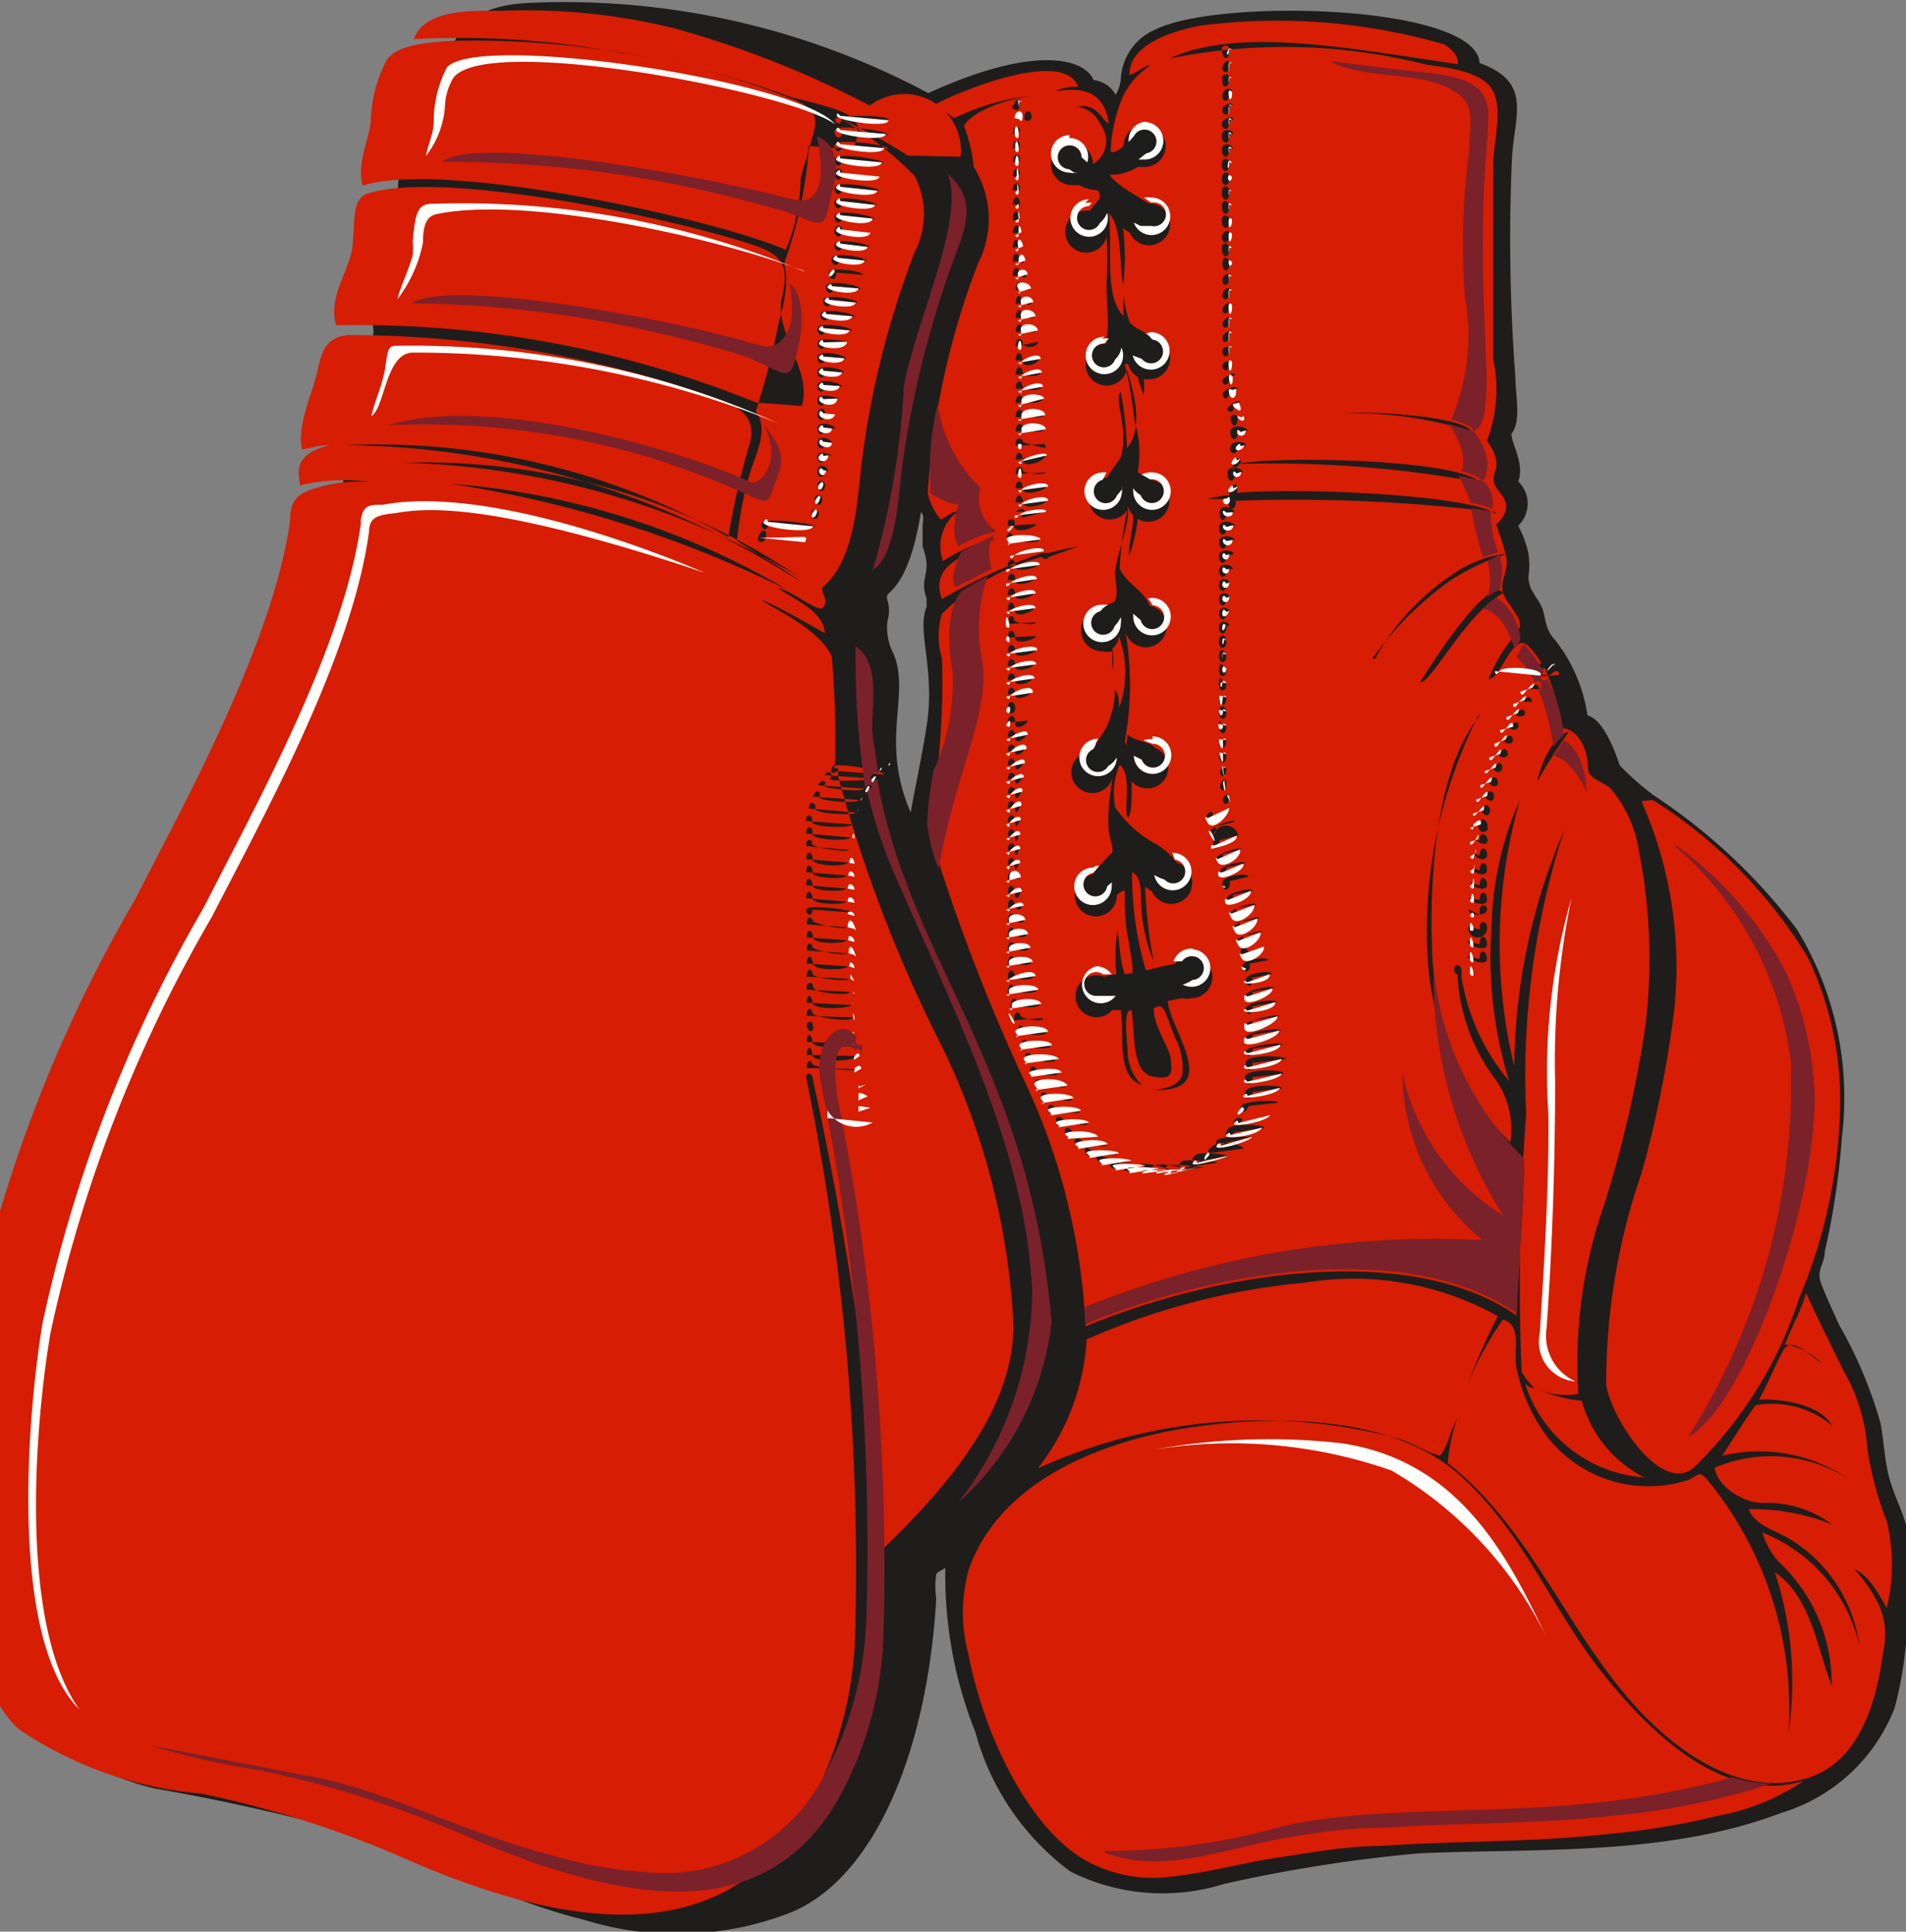
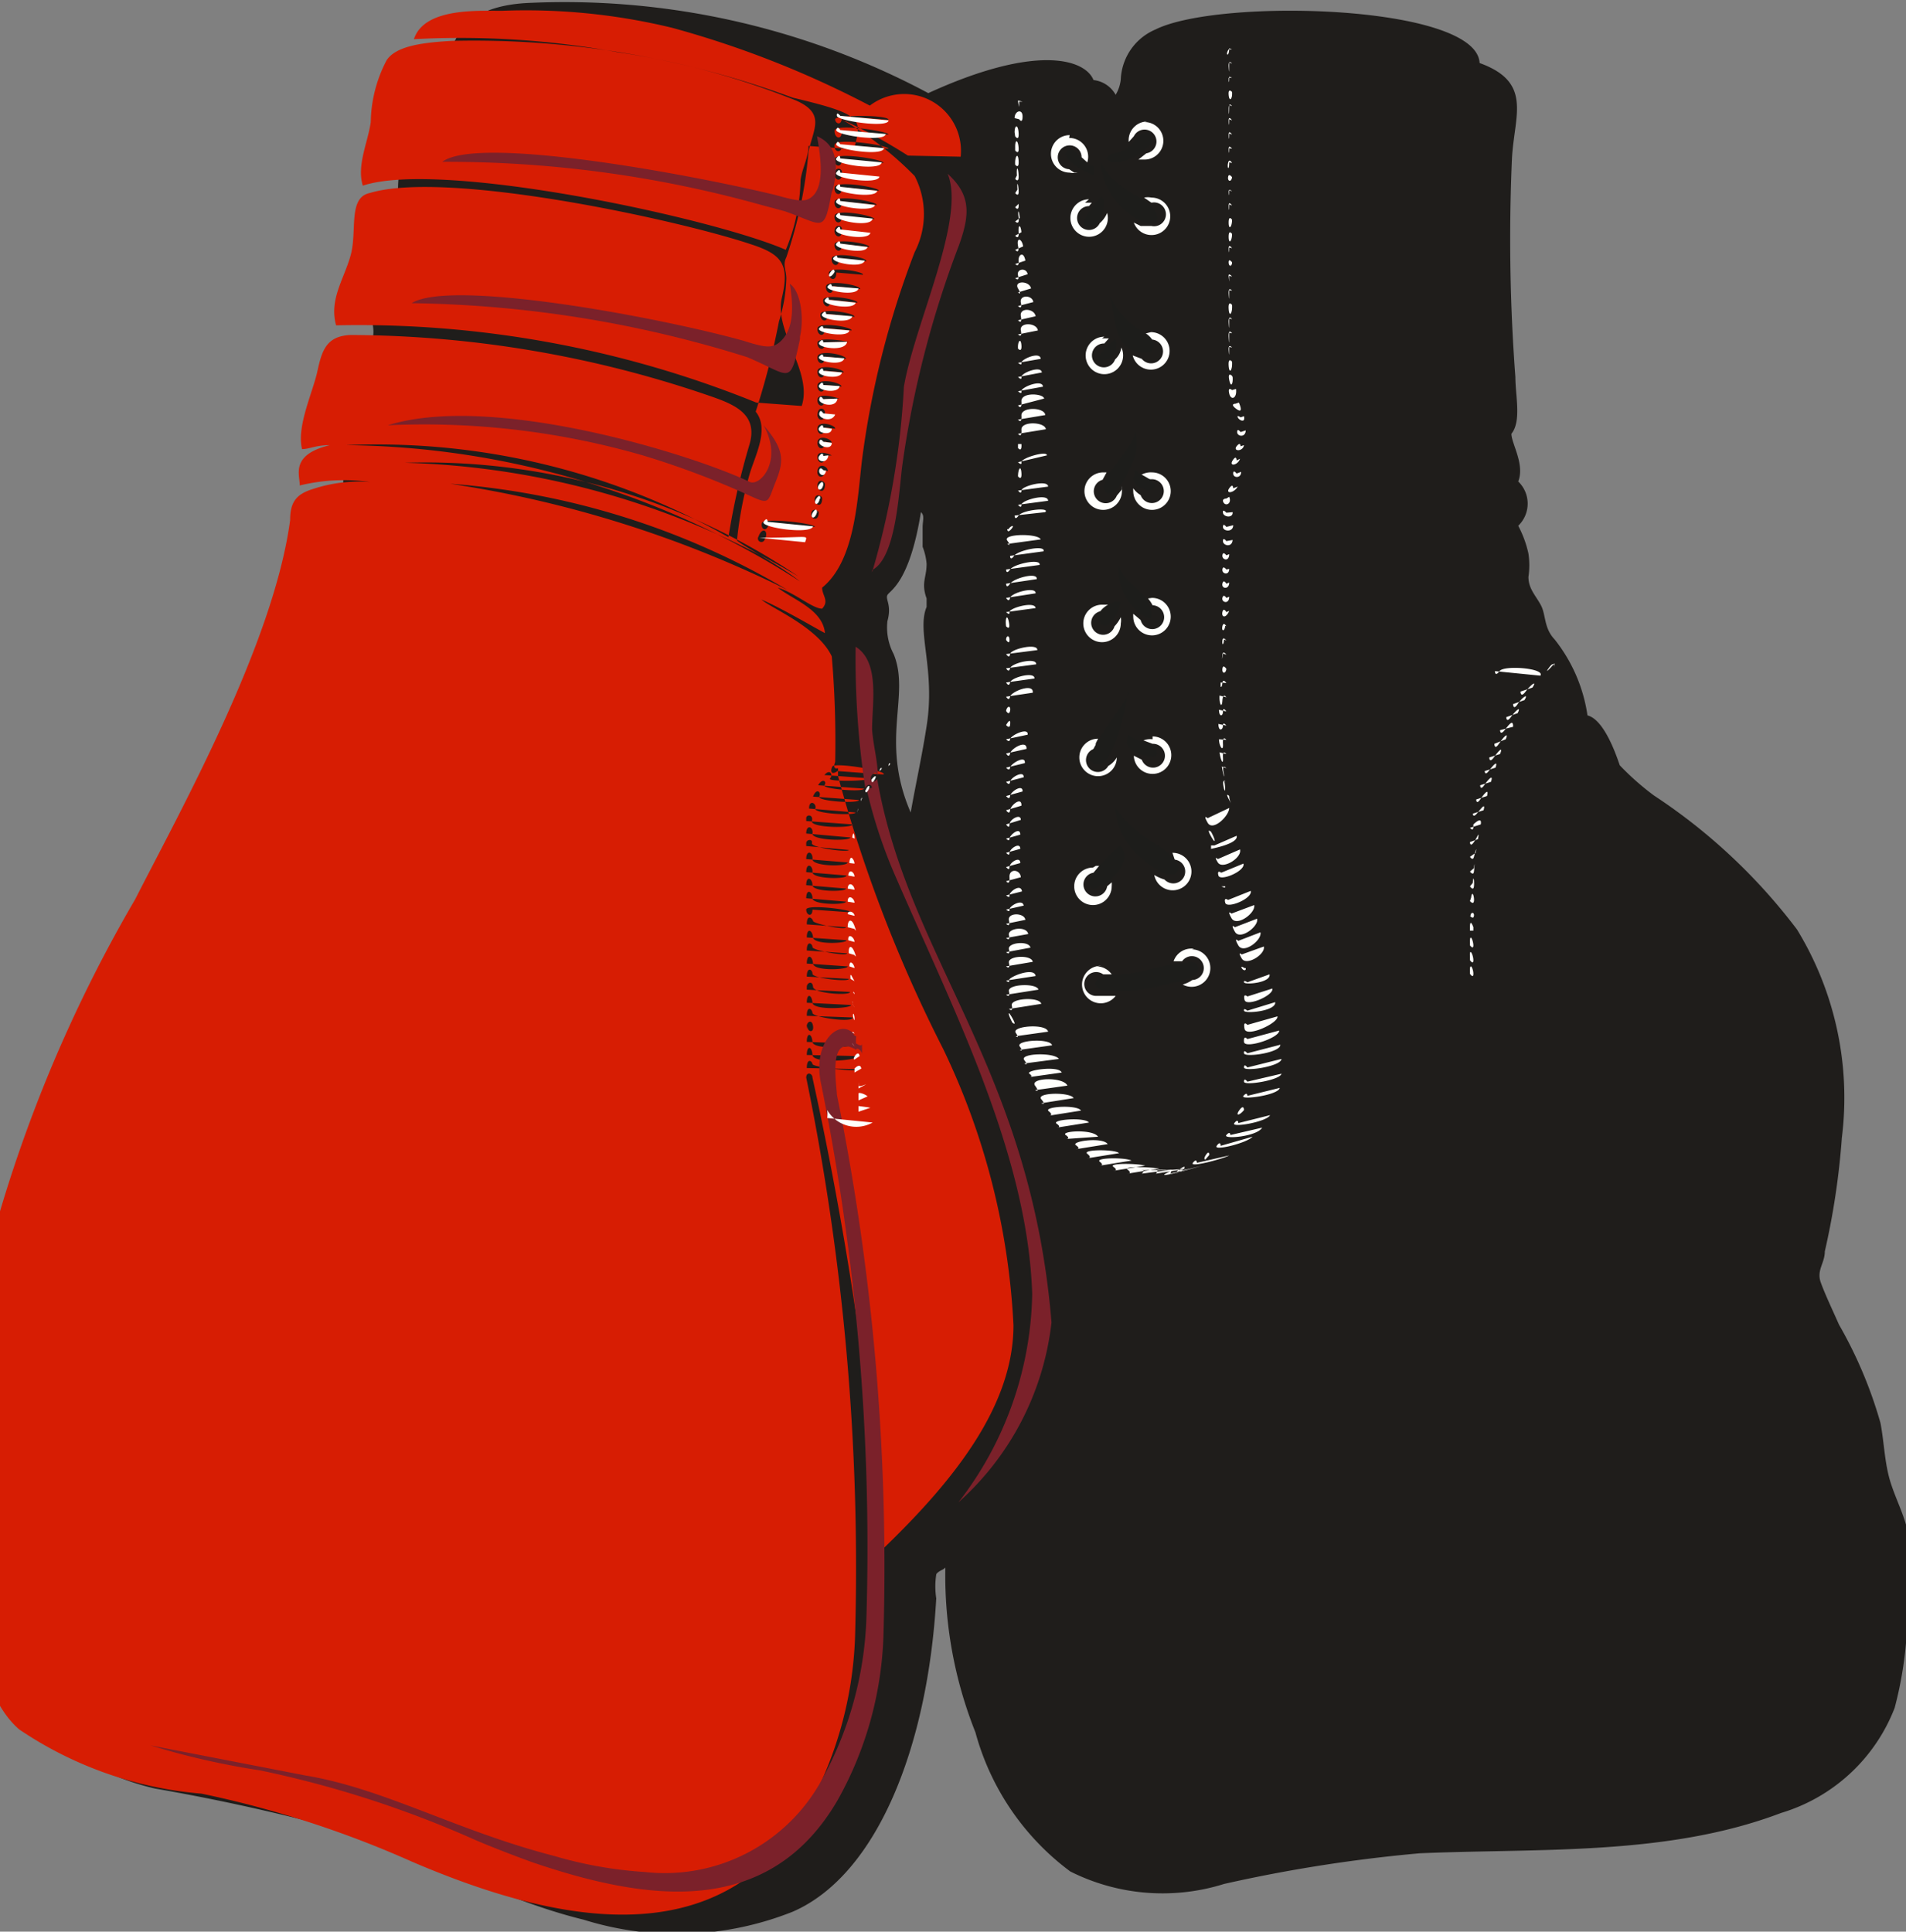
<svg xmlns="http://www.w3.org/2000/svg" id="Ebene_1" data-name="Ebene 1" viewBox="0 0 33.57 34.02">
  <rect x="0" y="0" width="33.57" height="34.02" fill="#808080" stroke="none" />
  <defs>
    <style>.cls-1{fill:#1f1d1b;}.cls-1,.cls-2,.cls-3,.cls-4,.cls-5{fill-rule:evenodd;}.cls-2{fill:#d71d03;}.cls-3{fill:#7b212a;}.cls-4{fill:#fffffc;}.cls-5{fill:#1d1d1b;}</style>
  </defs>
  <title>p4u_pic_9</title>
  <path class="cls-1" d="M959.57,532c-.2,1.25-.55,1.38-.59,1.46s.08.17,0,.46a1,1,0,0,0,.11.58c.3.73-.25,1.52.3,2.79.09-.51.2-1,.28-1.52.16-1-.18-1.67,0-2.1,0-.06,0-.08,0-.15-.1-.28,0-.36,0-.61a1.06,1.06,0,0,0-.07-.3c0-.13,0-.22,0-.34S959.64,532.06,959.57,532Zm.39,18.62s-.11.05-.12.09a1.39,1.39,0,0,0,0,.42c-.15,2.63-1.05,4.88-2.53,5.52a5.51,5.51,0,0,1-3.68.14c-1.31-.32-2.6-1-3.86-1.47a36.44,36.44,0,0,0-3.69-.84c-2-.47-2.46-1.82-2.62-3.73a18,18,0,0,1,.58-6.36c1.1-3.66,3.37-6.75,4.7-10.32a6.12,6.12,0,0,0,.5-1.75c0-.24.18-.47.16-.7a1.88,1.88,0,0,1,.06-.61,1.94,1.94,0,0,1,.14-.88,7.84,7.84,0,0,0,.24-.93c.05-.25.12-.27.07-.53a2.86,2.86,0,0,1,.26-1.06,2.68,2.68,0,0,0,.07-.76c0-.22.15-.34.12-.55a2.78,2.78,0,0,1,.17-.91c0-.3.05-.61.1-.92.08-.56.69-.73.73-.77s.17-.63,1.34-.67a13.6,13.6,0,0,1,7,1.59c1.9-.87,2.76-.6,2.91-.23a.51.51,0,0,1,.39.26.67.67,0,0,0,.09-.27,1,1,0,0,1,.61-.88c1.12-.56,5.66-.44,5.71.59.94.34.61.92.57,1.68a32.4,32.4,0,0,0,.06,3.85c0,.33.11.78-.07,1,0,.17.24.54.12.84a.54.54,0,0,1,0,.78,1.9,1.9,0,0,1,.18.49,1.39,1.39,0,0,1,0,.41c0,.21.13.33.22.5s.05.4.24.6a2.8,2.8,0,0,1,.58,1.34c.33.08.56.87.57.88a4.65,4.65,0,0,0,.6.53,10.13,10.13,0,0,1,2.52,2.36,5.68,5.68,0,0,1,.79,3.67,13.18,13.18,0,0,1-.3,2c0,.21-.15.33-.07.55s.21.49.32.74a7.69,7.69,0,0,1,.73,1.73c.06.31.07.64.15.95s.25.62.32.92a4.43,4.43,0,0,1,0,1.7,6.72,6.72,0,0,1-.22,1.45,3.1,3.1,0,0,1-2,1.85c-2,.76-4.24.62-6.36.71a26.25,26.25,0,0,0-3.45.54,3.62,3.62,0,0,1-2.71-.22,4.53,4.53,0,0,1-1.67-2.45A7.46,7.46,0,0,1,960,550.59Z" transform="translate(-943.35 -522.98)" />
-   <path class="cls-2" d="M969.73,546.16a11.57,11.57,0,0,0-.52,1.17,6,6,0,0,1,.61-1.11c.35.1.18.56.24.85a3,3,0,0,0,.53,1.2,2.26,2.26,0,0,0,2.51.77c.15-.07.17-.17.32,0a6.35,6.35,0,0,1,1.43,4.46,6.19,6.19,0,0,0-.24-2.83c.63.43.74,1.31,1,2a2.92,2.92,0,0,0-.94-2.19,1.39,1.39,0,0,1-.28-.51,2.81,2.81,0,0,1,1.71,2,2.59,2.59,0,0,0-1.29-1.92c-.22-.12-.57-.23-.66-.49a3.75,3.75,0,0,1,1.47.27,1.92,1.92,0,0,0-1.24-.38c-.3,0-.78-.27-.83-.62a2.53,2.53,0,0,1,2.36.2,2.78,2.78,0,0,0-2.23-.41c.18-.27.4-.63.59-.89a1.64,1.64,0,0,1,1.35.36c-.23-.41-1-.48-1.29-.46.15-.26.28-.6.43-.87s.52.14.67.23a1.09,1.09,0,0,0-.64-.33c.12-.33.3-.63.37-.91.2.45.48,1,.66,1.37a3.17,3.17,0,0,1,.42,1.38,6,6,0,0,0,.34,1.27,3.2,3.2,0,0,1,0,1.53c-.09-.16-.31-.59-.57-.68a2.43,2.43,0,0,1,.41.58,1.26,1.26,0,0,1,.1.85c-.11.88-.41,1.95-1.32,2.24-1.26.4-2.48-.57-3.23-1.47-1.1-1.31-1.74-3-3.12-4.07a3,3,0,0,1,.17-.8c-.15.27-.16.5-.31.67-.26-.07-.49-.24-.76-.31a9.46,9.46,0,0,0-6.32.53,4.06,4.06,0,0,0,.86-2.27,12.2,12.2,0,0,1,3.85-1A5.22,5.22,0,0,1,969.73,546.16Zm5.38,8.19a4,4,0,0,1-1.5.61,13,13,0,0,1-1.93.32c-1.34.15-2.7.12-4,.21-.62,0-1.24.12-1.85.21s-1.23.27-1.85.33a2.43,2.43,0,0,1-1.52-.29c-1-.58-1.78-2.21-2.05-3.61a2.85,2.85,0,0,1,0-1.5c.53-1.53,2.26-2.23,3.72-2.48,1.68-.28,3.76-.24,4.93.81s1.63,2.41,2.59,3.58C972.44,553.51,973.71,554.76,975.1,554.35Zm-4.67-17.63a9.57,9.57,0,0,1,.54-.85C970.73,535.91,970.49,536.42,970.43,536.72ZM968.36,535c.21,0,.78-1.18,1.47-1.58C969.55,533.1,968.5,534.77,968.36,535Zm-.84-.42a5.88,5.88,0,0,1,1.38-1.38,4.13,4.13,0,0,1,1-.47,2,2,0,0,0-.94.35,4.21,4.21,0,0,0-1.39,1.5Zm2.17-2.55c-.42-.32-3.29-.47-4.55-.37l0-.06c0-.05,0-.17-.13,0a.09.09,0,0,0,0,.1,2,2,0,0,0-.39.07H965a.12.12,0,0,0,0,.12c0,.09.14.06.11-.09l0,0A28.84,28.84,0,0,1,969.69,532Zm-4.49-.88a20.22,20.22,0,0,1,4.23.33c-.41-.41-3.46-.47-4.22-.34v0c0-.05-.07-.17-.13,0S965.14,531.22,965.2,531.12Zm4.07-.54c0-.27-1.65-.4-2.23-.35A6.89,6.89,0,0,1,969.27,530.58Zm-8.08-5.27c0-.18.12-.14.12-.07S961.19,525.37,961.19,525.31Zm0,.25c0-.18.12-.15.12-.06S961.2,525.62,961.2,525.57Zm0,.25c0-.18.12-.15.12-.07S961.21,525.88,961.21,525.82Zm0,.25c0-.19.12-.14.12-.07S961.23,526.13,961.22,526.07Zm0,.25c0-.18.12-.15.12-.06S961.24,526.38,961.24,526.32Zm0,.25c0-.18.11-.16.12-.06S961.26,526.63,961.26,526.57Zm0,.25c0-.18.11-.15.12-.08s-.11.14-.12.08Zm0,.25c0-.18.11-.16.12-.07S961.31,527.13,961.31,527.07Zm0,.25c0-.18.1-.15.12-.08S961.35,527.38,961.34,527.32Zm0,.25c0-.2.1-.15.12-.06S961.39,527.63,961.38,527.57Zm0,.25c0-.17.09-.18.12-.06S961.44,527.88,961.42,527.82Zm.05.25c0-.17.09-.16.11-.09S961.49,528.12,961.48,528.06Zm0,.24c0-.18.1-.16.11-.07S961.53,528.37,961.52,528.31Zm0,.25c0-.18.1-.15.11-.08S961.57,528.61,961.56,528.56Zm0,.25c0-.18.11-.15.12-.08S961.6,528.86,961.6,528.8Zm0,.25c0-.18.11-.16.12-.06S961.63,529.11,961.63,529Zm0,.25c0-.18.11-.17.12,0S961.66,529.37,961.65,529.3Zm0,.25c0-.18.11-.16.12-.05S961.68,529.61,961.67,529.55Zm0,.25c0-.18.11-.15.12-.05S961.7,529.86,961.69,529.8Zm0,.25c0-.18.12-.15.12-.07S961.71,530.1,961.71,530Zm0,.25c0-.19.12-.14.12-.07S961.73,530.35,961.73,530.3Zm0,.25c0-.18.12-.15.12-.07S961.74,530.6,961.74,530.55Zm0,.25v-.06a.06.06,0,0,1,.13,0C961.89,530.92,961.75,530.86,961.75,530.8Zm0,.25c0-.17.12-.16.12,0S961.76,531.11,961.76,531Zm0,.25c0-.18.12-.14.12-.07S961.77,531.35,961.77,531.3Zm0,.25c0-.17.12-.16.12,0S961.78,531.61,961.78,531.55Zm0,.25c0-.18.12-.15.13,0S961.78,531.86,961.78,531.8Zm0,.16c.13-.11.21,0,.11.08S961.7,532,961.74,532Zm-.14.25v-.06c0-.07.15-.1.12.06S961.59,532.28,961.6,532.21Zm0,.28c-.06-.16.06-.2.1-.08S961.67,532.54,961.65,532.49Zm0,.43c0-.17.16-.12.13,0S961.62,533,961.63,532.92Zm0,.25c0-.17.15-.13.13,0S961.57,533.23,961.58,533.17Zm0,.26c0-.18.14-.14.13,0S961.55,533.49,961.56,533.43Zm0,.26c0-.17.12-.17.12,0S961.56,533.75,961.56,533.69Zm0,.25c0-.18.1-.16.11-.08S961.6,534,961.59,533.94Zm0,.24c0-.18.13-.14.13,0S961.6,534.24,961.6,534.18Zm0,.25c0-.18.14-.14.13,0S961.58,534.49,961.59,534.43Zm0,.25c0-.18.14-.14.13,0S961.56,534.74,961.56,534.68Zm0,.25c0-.18.14-.14.13,0S961.53,535,961.54,534.92Zm0,.25c0-.18.14-.13.13,0S961.5,535.24,961.51,535.17Zm0,.25c0-.18.14-.13.13,0s-.14.09-.13,0Zm0,.25c0-.17.14-.15.13,0S961.44,535.75,961.45,535.67Zm0,.25c0-.17.14-.15.13,0S961.41,536,961.42,535.92Zm0,.25c0-.18.14-.13.13,0S961.39,536.23,961.39,536.17Zm0,.25c0-.18.14-.14.13,0S961.36,536.49,961.37,536.42Zm0,.25c0-.18.14-.14.13,0S961.34,536.74,961.35,536.67Zm0,.25c0-.17.14-.15.13,0S961.32,537,961.33,536.92Zm0,.25c0-.18.13-.15.13,0S961.31,537.23,961.31,537.17Zm0,.25c0-.18.13-.15.13,0S961.3,537.49,961.3,537.42Zm0,.25c0-.18.13-.16.13,0S961.29,537.75,961.29,537.68Zm0,.25c0-.18.13-.16.13,0S961.29,538,961.29,537.93Zm0,.25c0-.17.12-.16.12,0S961.29,538.24,961.29,538.18Zm0,.25c0-.18.12-.14.12-.07S961.3,538.49,961.3,538.43Zm0,.25c0-.18.11-.17.12,0S961.32,538.76,961.32,538.68Zm0,.25c0-.17.1-.18.12-.05S961.36,539,961.34,538.94Zm0,.25c0-.17.1-.17.12-.07S961.39,539.25,961.38,539.19Zm0,.25c0-.19.1-.17.12-.06S961.44,539.5,961.43,539.43Zm0,.25c0-.18.1-.16.12-.06S961.48,539.74,961.47,539.68Zm0,.25c0-.17.1-.17.12-.07S961.52,540,961.51,539.93Zm0,.25c0-.17.09-.18.12-.06S961.57,540.24,961.56,540.17Zm0,.25c0-.17.09-.17.11-.07S961.62,540.48,961.61,540.42Zm.05.25c0-.17.09-.18.11-.07S961.68,540.73,961.66,540.67Zm.06.24c0-.18.09-.16.11-.09S961.73,541,961.72,540.91Zm.06.24c0-.17.08-.19.11-.07S961.8,541.22,961.78,541.16Zm.07.24c0-.17.08-.18.11-.07S961.87,541.46,961.85,541.4Zm.08.24c-.06-.16.07-.19.1-.08S962,541.7,961.93,541.64Zm.09.24c-.06-.17.06-.19.1-.08S962,541.94,962,541.88Zm.1.23c-.09-.19.07-.16.09-.11S962.14,542.16,962.12,542.11Zm.11.23c-.08-.16,0-.19.09-.1S962.26,542.39,962.23,542.34Zm.13.22c-.09-.15,0-.19.08-.11S962.39,542.61,962.36,542.56Zm.14.21c-.1-.14,0-.2.08-.11S962.54,542.82,962.5,542.77Zm.16.2c-.11-.13,0-.21.07-.11S962.7,543,962.66,543Zm.18.18c-.12-.12,0-.2.06-.12S962.89,543.2,962.84,543.15Zm.2.16c-.14-.1-.05-.19,0-.13S963.09,543.36,963,543.32Zm.23.13c-.17-.08-.08-.18,0-.13S963.33,543.48,963.27,543.45Zm.24.09c-.16,0-.12-.17,0-.13s.06.15,0,.13Zm.25.05c-.17,0-.14-.15,0-.13S963.83,543.6,963.77,543.59Zm.26,0c-.17,0-.16-.13,0-.13S964.1,543.61,964,543.61Zm.26,0c-.18,0-.17-.11,0-.12S964.35,543.58,964.28,543.59Zm.25,0c-.19,0-.15-.09-.09-.11S964.59,543.53,964.54,543.54Zm.25-.08c-.16.06-.19-.06-.09-.1S964.84,543.44,964.78,543.46Zm.23-.11c-.15.08-.2,0-.1-.09S965.07,543.33,965,543.35Zm.22-.14,0,0c-.07,0-.17,0,0-.12S965.3,543.17,965.24,543.21Zm.2-.17c-.12.12-.2,0-.12-.06S965.48,543,965.44,543Zm.17-.19c-.11.14-.2.05-.11-.06S965.66,542.79,965.61,542.85Zm.14-.22c-.08.16-.19.07-.13,0s.16,0,.13,0Zm.11-.24c-.06.16-.17.1-.13,0S965.87,542.35,965.86,542.4Zm.07-.25c0,.17-.16.14-.13,0S965.93,542.08,965.92,542.15Zm0-.26c0,.17-.13.16-.13,0S966,541.82,965.95,541.89Zm0-.25c0,.17-.12.16-.12,0S965.95,541.57,966,541.63Zm0-.25c0,.18-.12.15-.12.05S965.93,541.32,965.94,541.38Zm0-.25c0,.17-.11.17-.12.06S965.9,541.07,965.91,541.13Zm0-.25c0,.18-.1.15-.12.08S965.87,540.82,965.88,540.88Zm0-.25c0,.18-.1.17-.12.05S965.83,540.56,965.84,540.63Zm0-.25c0,.17-.1.17-.12.07S965.78,540.32,965.79,540.38Zm0-.25c0,.18-.09.18-.12.05S965.73,540.06,965.75,540.13Zm-.05-.25v.06c0,.08-.1.13-.13,0S965.68,539.82,965.69,539.89Zm-.16-.16c0-.18.09-.16.11-.09S965.55,539.8,965.53,539.73Zm.05-.33c0,.17-.09.16-.11.09S965.57,539.34,965.58,539.4Zm-.06-.24c0,.18-.09.16-.11.09S965.51,539.1,965.53,539.15Zm-.06-.24c0,.18-.09.16-.11.09S965.45,538.85,965.47,538.91Zm-.06-.24c0,.18-.09.17-.11.07S965.39,538.6,965.41,538.67Zm-.06-.24,0,.06c0,.06-.09.16-.13,0S965.32,538.34,965.34,538.42Zm-.06-.24c0,.18-.09.17-.11.07S965.27,538.12,965.28,538.18Zm-.06-.24c0,.18-.09.16-.11.08S965.21,537.88,965.22,537.94Zm-.06-.24c0,.18-.09.16-.11.09v-.06A.06.06,0,0,1,965.16,537.69Zm-.06-.24c0,.18-.09.16-.11.09S965.09,537.39,965.1,537.45Zm-.06-.24c0,.18-.09.16-.11.09s.09-.15.11-.09ZM965,537c0,.18-.09.16-.11.09S965,536.91,965,537Zm-.05-.24c0,.18-.1.16-.11.08S964.93,536.67,964.94,536.72Zm0-.25c0,.18-.1.16-.11.08s.1-.14.11-.08Zm0-.24c0,.19-.11.15-.12.07S964.86,536.17,964.87,536.23Zm0-.25c0,.18-.12.14-.12.07S964.85,535.92,964.85,536Zm0-.25c0,.18-.13.15-.13,0S964.85,535.67,964.85,535.73Zm0-.25c0,.17-.13.15-.13,0s.13-.11.13,0Zm0-.25c0,.18-.13.13-.13.06S964.87,535.18,964.86,535.24Zm0-.25c0,.17-.14.15-.13,0S964.88,534.92,964.88,535Zm0-.25c0,.17-.14.14-.13,0S964.9,534.67,964.9,534.74Zm0-.25c0,.18-.14.14-.13,0S964.92,534.42,964.92,534.49Zm0-.25c0,.17-.14.15-.13,0S964.95,534.17,964.94,534.24Zm0-.25c0,.17-.14.14-.13,0S965,533.93,965,534Zm0-.25c0,.18-.14.13-.13,0S965,533.68,965,533.74Zm0-.25c0,.18-.14.14-.13,0S965,533.43,965,533.49Zm0-.25c0,.17-.14.14-.13,0S965,533.18,965,533.24Zm0-.25c0,.18-.14.14-.13,0S965.06,532.92,965.06,533Zm0-.25c0,.18-.14.14-.13,0S965.08,532.67,965.08,532.74Zm0-.25c0,.18-.13.14-.13,0S965.09,532.42,965.09,532.49Zm0-.25c0,.17-.13.16-.13,0S965.1,532.17,965.1,532.24Zm0-.26c0,.17-.12.17-.12,0S965.09,531.92,965.09,532Zm.15-.69c0,.17-.13.17-.13,0S965.23,531.23,965.24,531.29Zm.05-.47c0,.17-.16.13-.13,0S965.3,530.76,965.29,530.82Zm0-.26c0,.17-.13.16-.13,0S965.32,530.5,965.32,530.56Zm0-.26c0,.17-.09.19-.12.06s.1-.13.12-.06Zm-.09-.24c.06.16-.06.17-.09.11S965.18,530,965.2,530.06Zm-.06-.23c0,.17-.1.17-.11.07S965.14,529.76,965.15,529.82Zm0-.24c0,.18-.11.15-.12.08S965.1,529.52,965.11,529.58Zm0-.25c0,.19-.11.14-.12.07s.11-.13.12-.07Zm0-.25c0,.18-.11.16-.12.06s.12-.12.12-.06Zm0-.25c0,.18-.12.15-.12.07S965,528.78,965,528.83Zm0-.25c0,.18-.12.14-.12.07S965,528.53,965,528.58Zm0-.25c0,.18-.12.14-.12.07S965,528.27,965,528.33Zm0-.25c0,.18-.12.15-.12.06S965,528,965,528.09Zm0-.25c0,.17-.12.15-.12.05S965,527.77,965,527.84Zm0-.25c0,.17-.12.16-.12,0S965,527.52,965,527.59Zm0-.25c0,.17-.12.16-.13,0S965,527.27,965,527.34Zm0-.25c0,.18-.12.15-.13.05S965,527,965,527.08Zm0-.25c0,.18-.13.15-.13,0S965,526.78,965,526.83Zm0-.25c0,.18-.13.15-.13,0s.13-.11.13,0Zm0-.25c0,.18-.13.16-.13,0S965,526.26,965,526.33Zm0-.25c0,.17-.14.14-.13,0S965,526,965,526.09Zm0-.25c0,.17-.14.15-.13,0S965,525.78,965,525.84Zm0-.25c0,.17-.13.15-.13,0S965.06,525.52,965.06,525.59Zm0-.25c0,.18-.13.15-.13,0S965.07,525.27,965.07,525.33Zm0-.25c0,.18-.12.15-.13.05S965.07,525,965.07,525.08Zm0-.25c0,.18-.12.15-.12.05S965.06,524.77,965.06,524.83Zm0-.25c0,.18-.12.16-.12.05S965,524.51,965.05,524.58Zm0-.25c0,.19-.12.14-.12.07v-.06A.06.06,0,0,1,965,524.33Zm0-.25c0,.18-.12.15-.12.06S965,524,965,524.08Zm0-.25c0,.18-.11.18-.13,0A.06.06,0,0,1,965,523.83Zm-3.69.92c0,.06,0,.16-.09.12s0-.08,0-.12A.06.06,0,0,1,961.31,524.75Zm8.09,10.81c-.8,1-.86,3-.83,4a5.47,5.47,0,0,0,1.62,3.82c0,.84-.1,1.83-.13,2.73-1.82-1.28-5.18-.81-7.59.19a11.42,11.42,0,0,0-1-4.16,32.25,32.25,0,0,1-1.77-4.61,13.42,13.42,0,0,0,.24-3,1.35,1.35,0,0,1,0-.78,4,4,0,0,1,1.75-1s.09.08.13,0h0l.51-.18a4.35,4.35,0,0,0-.51.11s-.08,0-.12,0a10.38,10.38,0,0,0-1.76.81c-.22-.61.41-.75.94-1.07a3.06,3.06,0,0,0-.92.4.75.75,0,0,1,.26-.87c-.12,0-.2.1-.3.14a1.12,1.12,0,0,1-.23-.46,13.52,13.52,0,0,1,.89-4.06,1.72,1.72,0,0,0-.08-1.69,2.85,2.85,0,0,0-.17-.72c.06-.14.41-.41,1.18-.53a4.08,4.08,0,0,0-1.35.39c-.12-.07-.22-.17-.34-.24.4-.22,2.27-1,2.52-.31a.83.83,0,0,0-.39.07c.16,0,.83-.18.93.58-.13-.07-.21-.37-.55-.3.31.06.36.25.44.37a.47.47,0,0,1-.17.64h0a.34.34,0,0,0,0,0,.37.37,0,1,0-.37.37l.13,0a.69.69,0,0,0,.32.09c.1.12,0,.25-.09.36l-.11,0a.37.37,0,1,0,.36.46,5.55,5.55,0,0,1,0,.79c0,.46.05.72,0,1a.31.31,0,0,1,0,.09h0a.37.37,0,1,0,.36.46c.1.35.31,1,0,1.39a6.81,6.81,0,0,0-.11-1c-.13.11.15.67,0,1.15a1.54,1.54,0,0,1-.19.36h0a.37.37,0,1,0,.32.55c0,.38-.19.74-.23,1.12,0,.16.06.36,0,.5s-.08.09-.16.15h-.07a.37.37,0,0,0,0,.74.37.37,0,0,0,.18,0c0,.1,0,.21,0,.34a1,1,0,0,0,0-.38.37.37,0,0,0,.12-.22,1.87,1.87,0,0,1,0,1.26c0-.06,0-.27-.07-.31a1.63,1.63,0,0,1-.44,1.07.37.37,0,1,0,.4.45,4.45,4.45,0,0,0-.08.82c0,.39.23.51-.11.81l-.11.09h0a.37.37,0,1,0,.37.37.42.42,0,0,0,0,0,.28.28,0,0,1,.14-.09c0,.31,0,.62.08.94,0,.14.13.52,0,.64-.16-.07-.17-.72-.21-.87a3.18,3.18,0,0,0,0,.91l-.09,0a.37.37,0,1,0,0,.49h.15c.07.52-.08,1.16.37,1.32a.86.86,0,0,1-.25-.61c0-.09-.09-.77.07-.7.06.4,0,1.09.37,1.16s.34-.07.32-.3-.3-.55-.3-.91c.05,0,.13-.09.2.07s.11.3.18.46a1.16,1.16,0,0,1,.13.57c0,.28-.33.32-.48.35.34,0,.53-.08.58-.25.1-.36-.35-1-.36-1.32l.25-.05a.37.37,0,0,0,.16,0,.37.37,0,1,0-.34-.51c-.17,0-.33.08-.44.08a5.93,5.93,0,0,1-.26-1.79c.18.09.15.4.16.57a2.87,2.87,0,0,0,.22,1,8.1,8.1,0,0,1-.15-1.31l.12.08a.37.37,0,1,0,.34-.52h0a2.08,2.08,0,0,1-.91-.71,1.28,1.28,0,0,1,0-1c.22.16.07.79.14.93.07,0,.08-.42.07-.64a.37.37,0,1,0,.07-.55.29.29,0,0,1-.19-.15,5.43,5.43,0,0,0,0-2h0a.37.37,0,1,0,.37-.4h-.07c-.27-.29-.37-.4-.39-.64a5.92,5.92,0,0,1,.15-1.1.37.37,0,0,0,.09.16c0,.24-.1.58-.07.71a3.2,3.2,0,0,0,.15-.65.37.37,0,1,0,0-.64.2.2,0,0,1,0-.2,1.84,1.84,0,0,0-.06-.89,7,7,0,0,0-.17-1l.06,0a.37.37,0,0,0,.17.23,2.73,2.73,0,0,0,.1.31.7.7,0,0,0,0-.27h.1a.37.37,0,0,0,0-.74l-.12,0a.5.5,0,0,1-.18-.15,2.27,2.27,0,0,1-.15-.58,2.14,2.14,0,0,0,0,.36c-.35-.35-.19-1.2-.26-1.82.24.27.18.89.25,1.27a4,4,0,0,0,0-1l.12.08a.37.37,0,1,0,.34-.52l-.12,0c-.23-.13-.51-.23-.58-.5a.91.91,0,0,0,.5-.14l.12,0a.37.37,0,1,0-.37-.37v0c-.09.08-.17.13-.23.1a2.81,2.81,0,0,1,.18-.88,1.3,1.3,0,0,1,.53-.64c-.11,0-.25.14-.38.17,0-.48.59-.74,1.26-.87a10.59,10.59,0,0,1,4.28.33c.16.09.27.23.24.35-1.74-.25-3.84-.68-5.07-.1a10.22,10.22,0,0,1,4.53.11c.36.05,1,.12,1.17.47s0,.91,0,1.28c0,1.15,0,2.3,0,3.44a2.52,2.52,0,0,1-.11,1.43c.36.52,0,.55.16.82.06.12.37.32,0,.66a5,5,0,0,1,.18.57c.05.3-.18.46,0,.75s.35.41.15.63a2.64,2.64,0,0,0-.46.77c.22,0,.43-.86.7-.58a1.59,1.59,0,0,1,.23.3.23.23,0,0,0-.08.07s0,.19.13,0a5,5,0,0,1,.33,1.08c.18,0,.43.24.44.7,0,.19.27.24.39.35a2.21,2.21,0,0,1,.51,1.13,9.81,9.81,0,0,1,.11,3.06,20.44,20.44,0,0,1-.72,3.13,8.43,8.43,0,0,0-.46,3.35,1.25,1.25,0,0,1-.66-.06,2.46,2.46,0,0,0,.72.18,2.14,2.14,0,0,0,1.1,1.35,2.38,2.38,0,0,1-2.1-1.65s.1.09.16.07a1.15,1.15,0,0,1-.22-.28,38.7,38.7,0,0,1,.08-4.54,14,14,0,0,1,.67-5,10.76,10.76,0,0,0-.88,4.16,9.18,9.18,0,0,1,.1-4.69,5.75,5.75,0,0,0-.5,2.25,7.4,7.4,0,0,0,.31,2.7,3.76,3.76,0,0,1-.84-1.84s0,0,0-.11-.13-.13-.13,0a.08.08,0,0,0,.06.07,3.33,3.33,0,0,0,.64,1.81,1.52,1.52,0,0,1,.29,1.15,5,5,0,0,1-1.46-3.36A8.35,8.35,0,0,1,969.4,535.56Zm.91-.48c.11-.18.17,0,.14,0S970.28,535.12,970.31,535.08Zm-.13.22c.1-.18.18,0,.14,0S970.15,535.35,970.18,535.3Zm-.12.23c.09-.18.18-.06.14,0S970,535.58,970.05,535.53Zm-.11.23c.09-.18.18-.07.13,0S969.91,535.82,969.94,535.76Zm-.1.24c.08-.19.17-.07.14,0S969.81,536.06,969.84,536Zm-.09.24c.07-.19.17-.08.14,0S969.72,536.3,969.74,536.24Zm-.09.25c.06-.19.17-.1.13,0S969.63,536.55,969.66,536.49Zm-.08.25c.05-.19.16-.1.14,0S969.56,536.8,969.58,536.74Zm-.07.25c.05-.19.16-.11.14,0S969.5,537.05,969.51,537Zm-.06.25c0-.19.16-.12.13,0S969.44,537.31,969.45,537.24Zm-.05.25c0-.21.15-.1.14,0v.06A.06.06,0,1,1,969.4,537.5Zm0,.26c0-.2.15-.11.14,0S969.34,537.81,969.35,537.75Zm0,.26c0-.2.15-.13.13,0S969.3,538.08,969.31,538Zm0,.26c0-.2.15-.14.13,0S969.27,538.34,969.28,538.27Zm0,.26c0-.2.14-.13.13,0S969.25,538.59,969.25,538.53Zm0,.26c0-.19.14-.15.13,0S969.23,538.86,969.23,538.79Zm0,.26V539c0-.08.13-.12.13,0S969.21,539.12,969.22,539Zm0,.26c0-.21.13-.12.13-.06v.06A.06.06,0,0,1,969.21,539.3Zm0,.26c0-.2.13-.15.13,0S969.2,539.63,969.2,539.56Zm0,.26c0-.21.13-.14.13,0S969.2,539.88,969.2,539.82Zm1.25-5c.12-.16.19,0,.13,0S970.42,534.91,970.46,534.86Zm-9.27-9.8c0-.18.12-.15.13-.05s-.12.11-.13.05Zm11.07,12a8.47,8.47,0,0,1,2.73,2.77,5.81,5.81,0,0,1,.57,2.44,9.09,9.09,0,0,1-.72,3.56,7.28,7.28,0,0,1-1.87,3c-.59.45-1.45-.91-1.53-1.47a11.27,11.27,0,0,1,.62-3.72,19.79,19.79,0,0,0,.57-2.82A7.2,7.2,0,0,0,972.26,537.09Z" transform="translate(-943.35 -522.98)" />
-   <path class="cls-3" d="M960.74,533.14a2.86,2.86,0,0,0-.09,1.49c.14.9-.47,1.95-.77,3.65a3.07,3.07,0,0,1-.2-.8,6.45,6.45,0,0,1,.11-.92,3.81,3.81,0,0,0,.34-1.73c-.2-1.13.16-1.44.16-1.44A4.22,4.22,0,0,1,960.74,533.14Zm.15-.76s-.2.13-.08.62l-.63.32c-.13-.18.1-.62.1-.62C960.46,532.6,960.69,532.5,960.9,532.38Zm10,3.64s.36.11.41.93c0,0-.21-.55-.58-.66Zm-.68-1.68a3,3,0,0,1,.33.47c-.12.11,0,.21.06.12a2.79,2.79,0,0,1,.29,1,.79.79,0,0,0-.18.21,4.1,4.1,0,0,0-.26-1c.11-.11,0-.22-.06-.13a1.55,1.55,0,0,0-.33-.46A2.28,2.28,0,0,1,970.18,534.33Zm-.51-.84a1,1,0,0,1,.43.75l-.11.16c-.06-.23-.22-.64-.55-.71Zm.06-.75a1.15,1.15,0,0,1,0,.62.62.62,0,0,0-.21.13,1.21,1.21,0,0,0,0-.64Zm-.15-.77a1.67,1.67,0,0,0,.13.73l-.27.08a6.8,6.8,0,0,1-.21-.86Zm-.14-.53a.51.51,0,0,1,.16.49,2.12,2.12,0,0,0-.38-.11,4.52,4.52,0,0,0-.21-.47Zm-.16-.87s.4.48.16.87a.89.89,0,0,0-.38-.17c.05-.13.08-.39-.22-.83Zm-2.49-6.52s.88.12,1.58.19,1.14.21,1.16.7-.12,1.16-.09,2.8.19,2.69-.17,2.83c0-.08-.16-.15-.39-.21a3.81,3.81,0,0,0,.24-2.18,12.46,12.46,0,0,1,.08-2.59c0-.4.12-.79-.25-1C968.4,524.21,967.42,524.4,966.78,524.06Zm6.07,13.82a6.52,6.52,0,0,1,1.89,2.17,5.58,5.58,0,0,1,.53,2.31c0,1.9-1.23,5.39-2.23,5.93a11.57,11.57,0,0,0,1.81-6.62A6,6,0,0,0,972.85,537.88ZM962.46,546a16.43,16.43,0,0,1,7-1.18,3.83,3.83,0,0,1-1.41-2.94,3.94,3.94,0,0,0,1.78,2.51A7.85,7.85,0,0,1,968.6,540h0a5.37,5.37,0,0,0,1.59,3.38c0,.84-.1,1.83-.13,2.73-1.82-1.28-5.18-.81-7.59.19C962.46,546.19,962.46,546.11,962.46,546Zm.35,9.58a11.57,11.57,0,0,0,3.15-.44c2.21-.49,4.84,0,7.9-.86a2.16,2.16,0,0,0,.68.11,8.09,8.09,0,0,1-.86.25,13,13,0,0,1-1.93.32c-1.34.15-2.7.12-4,.21-.62,0-1.1.07-1.72.17C964.91,555.54,963.83,556,962.81,555.61Zm-2.95-25.54a2.52,2.52,0,0,0,.76,1.53.7.7,0,0,0,.28.77,2.26,2.26,0,0,0-.67.26c-.16-.26,0-.74,0-.74h-.06a1.27,1.27,0,0,1-.43-.19,1,1,0,0,1,0-.14A4.58,4.58,0,0,1,959.87,530.08Z" transform="translate(-943.35 -522.98)" />
  <path class="cls-2" d="M951.28,531.5a20.06,20.06,0,0,1,5.94,1.87A13.65,13.65,0,0,0,951.28,531.5Zm-.8-.37a14.4,14.4,0,0,1,6.93,2A11.76,11.76,0,0,0,950.48,531.13Zm7.29.88c0,.17-.16.11-.13,0S957.78,532,957.77,532Zm.06-.25c0,.19-.15.1-.13,0S957.84,531.71,957.83,531.77Zm.05-.25c0,.19-.15.11-.13,0S957.89,531.46,957.88,531.52Zm0-.25c0,.17-.16.14-.13,0S957.94,531.2,957.93,531.28Zm0-.25c0,.19-.15.12-.13,0S958,531,958,531Zm0-.25c0,.18-.15.13-.13,0S958,530.71,958,530.78Zm0-.25c0,.17-.15.13-.13,0S958.07,530.47,958.06,530.53Zm0-.25c0,.17-.15.13-.13,0s.14-.09.13,0Zm0-.25c0,.17-.15.13-.13,0S958.14,530,958.13,530Zm0-.25c0,.18-.15.13-.13,0S958.18,529.72,958.17,529.79Zm0-.25c0,.18-.15.13-.13,0S958.22,529.48,958.21,529.54Zm0-.25c0,.18-.15.13-.13,0S958.26,529.23,958.25,529.3Zm0-.25c0,.19-.15.11-.13,0S958.31,529,958.3,529Zm0-.25c0,.19-.15.12-.13,0S958.36,528.74,958.35,528.8Zm.05-.25c0,.19-.15.11-.13,0S958.41,528.49,958.4,528.56Zm.05-.25c0,.19-.15.11-.13,0S958.46,528.25,958.45,528.31Zm.05-.24c0,.19-.15.12-.13,0S958.51,528,958.5,528.07Zm.05-.24c0,.19-.15.11-.13,0S958.57,527.76,958.55,527.82Zm.05-.25c0,.19-.15.12-.13,0S958.62,527.51,958.61,527.58Zm.05-.25c0,.19-.15.11-.13,0S958.67,527.27,958.66,527.33Zm0-.25c0,.19-.15.11-.13,0s.14-.08.13,0Zm0-.25c0,.18-.15.13-.13,0S958.76,526.78,958.75,526.84Zm0-.25c0,.18-.15.13-.13,0S958.8,526.53,958.79,526.59Zm0-.25c0,.18-.15.13-.13,0S958.84,526.28,958.83,526.34Zm0-.25c0,.18-.15.12-.13,0s.14-.09.13,0Zm0-.25c0,.18-.15.13-.13,0S958.92,525.79,958.91,525.85Zm0-.25c0,.17-.15.13-.13,0S959,525.54,959,525.6Zm0-.25c0,.19-.14.13-.13,0S959,525.29,959,525.35Zm0-.25c0,.18-.12.13-.12.05S959,525,959,525.09Zm-1.28,7.16c-.05.19-.16.1-.13,0S957.72,532.2,957.7,532.26Zm-.09.31v0h0a.06.06,0,0,1-.1-.07c.05-.15.16-.13.13,0h0Zm.78-6.95c0,.2-.11.39-.14.6a3.36,3.36,0,0,1-.26,1.23c-1.28-.56-6.07-1.59-7.45-1.13-.11-.36.09-.76.14-1.12a2.42,2.42,0,0,1,.28-1.09c.16-.24.59-.31,1.15-.34a16.2,16.2,0,0,1,6,1C958.58,525,958.53,525.08,958.39,525.61Zm-.92,4.52a18.64,18.64,0,0,0-7.4-1.36c-.13-.46.15-.83.26-1.25s-.05-1,.33-1.08c1.35-.41,5.39.46,6.71.9.56.18.69.36.55.95S957.67,529.53,957.47,530.13Zm1.43,6.49c-.11.08-.13,0-.09-.08S959,536.56,958.91,536.62Zm-.23.07c.1-.12.16,0,.1.06S958.64,536.74,958.68,536.69Zm-.11.18c.08-.14.16-.06.11,0S958.54,536.94,958.57,536.87Zm-.09.2c.06-.16.15-.08.11,0S958.46,537.14,958.48,537.07Zm-.07.21c0-.17.14-.09.11,0S958.4,537.35,958.42,537.29Zm-.05.22v-.05c0-.07.13-.07.1.05S958.35,537.57,958.37,537.5Zm0,.22c0-.17.13-.12.11,0S958.31,537.8,958.33,537.73Zm0,.22v-.05c0-.07.12-.08.1,0S958.29,538,958.3,537.95Zm0,.23c0-.17.12-.13.11,0S958.27,538.25,958.28,538.17Zm0,.23c0-.18.12-.12.11,0S958.26,538.47,958.26,538.4Zm0,.23c0-.18.11-.12.11,0S958.25,538.69,958.25,538.63Zm0,.23c0-.18.11-.12.11,0S958.25,538.92,958.25,538.86Zm.11.2c0,.14-.11.1-.11,0S958.35,539,958.35,539.05Zm-.1.26c0-.19.1-.11.11-.06S958.25,539.37,958.25,539.31Zm0,.23c0-.18.1-.13.11,0S958.26,539.6,958.26,539.54Zm0,.23c0-.19.1-.12.1-.06S958.27,539.83,958.27,539.77Zm0,.23c0-.18.1-.14.11,0S958.29,540.06,958.28,540Zm0,.23c0-.18.1-.13.1-.05S958.3,540.28,958.3,540.22Zm0,.23v-.05c0-.07.1-.12.11,0S958.33,540.52,958.32,540.45Zm0,.23c0-.18.09-.14.1,0S958.35,540.74,958.34,540.68Zm0,.23c0-.18.09-.13.1-.05S958.37,541,958.37,540.9Zm0,.23v-.05c0-.07.09-.13.11,0s-.1.11-.1,0Zm0,.23c0-.18.09-.15.1,0S958.43,541.42,958.42,541.36Zm0,.23c0-.17.09-.16.1,0S958.46,541.66,958.46,541.58Zm0,.23c0-.18.09-.13.1-.07S958.5,541.87,958.49,541.81Zm1.78-16.07a9.87,9.87,0,0,0-1.17-.64,6,6,0,0,1,1.29,1,1.46,1.46,0,0,1,0,1.34,15.8,15.8,0,0,0-.93,3.68c-.08.68-.12,1.76-.7,2.23,0,.14.13.23,0,.37-.17,0-.48-.28-.78-.37.26.21.79.38.83.8-.14-.07-.78-.45-1.12-.59.19.16,1,.49,1.24,1a17.6,17.6,0,0,1,.06,1.86h0s-.06.14.05.11l0,.14a24.86,24.86,0,0,0,1.85,4.8,12.63,12.63,0,0,1,1.24,4.87c0,1.39-1,2.69-2.3,3.94a61.57,61.57,0,0,0-1.24-8.3c0-.08-.11-.11-.11,0a42.85,42.85,0,0,1,.86,9.85,6.76,6.76,0,0,1-.87,3.09c-1.55,2.6-4.5,1.91-6.93.87a18.26,18.26,0,0,0-3.71-1.2,6.71,6.71,0,0,1-3.21-1.13c-1.29-1.1-1.11-5.53-.83-7.2a25,25,0,0,1,2.87-7.42c.79-1.55,2.44-4.51,2.73-6.68,0-.32.11-.46.41-.55a2.54,2.54,0,0,1,1-.12,3.29,3.29,0,0,0-1.24.06c0-.19-.17-.54.53-.71-.25,0-.36.07-.49.07-.1-.4.19-1,.27-1.37s.16-.62.58-.64a19.65,19.65,0,0,1,6.38,1.09c.43.15.8.33.65.84a12.54,12.54,0,0,0-.37,1.63,12.54,12.54,0,0,0-6.74-1.62,15,15,0,0,1,8,2.4c-.41-.32-.9-.56-1.11-.72a6.72,6.72,0,0,1,.22-1.16c.09-.32.36-.8.11-1.11a13.37,13.37,0,0,0,.41-1.59,2.76,2.76,0,0,0,.13-.75c0-.16-.07-.24,0-.38a7.7,7.7,0,0,0,.39-1.86c.09-.41.3-.67-.22-.9a13.83,13.83,0,0,0-3.14-.85,15.34,15.34,0,0,0-3.59-.23c.18-.55,1.1-.5,1.55-.5a10.92,10.92,0,0,1,3,.3,17.25,17.25,0,0,1,3.48,1.37A1,1,0,0,1,960.27,525.74Z" transform="translate(-943.35 -522.98)" />
  <path class="cls-3" d="M960.23,549.44a5,5,0,0,0,1.64-3.17c-.37-4.48-2.52-6.4-3.07-9.57l0,0c-.08.1-.14,0-.1-.06s.09-.07.11,0c0-.26-.08-.53-.1-.81,0-.47.14-1.19-.29-1.46a15.27,15.27,0,0,0,.17,2.49c.07-.13.15,0,.1,0s-.06.06-.08,0a8.65,8.65,0,0,0,.51,1.55c1,2.31,2.33,4.88,2.41,7.36A6.15,6.15,0,0,1,960.23,549.44ZM946,553.72a13.34,13.34,0,0,0,1.93.44,18.61,18.61,0,0,1,3.8,1.23c.33.14.67.27,1,.39,2,.68,4.15,1,5.37-1.09a6.33,6.33,0,0,0,.81-2.9,41.66,41.66,0,0,0-.82-9.53c0-.15-.17-1.1.34-.79,0-.05.09,0,.1.07a1.21,1.21,0,0,0,0-.18c0,.07-.09,0-.1,0s0-.13,0-.13l0,0a.06.06,0,0,1-.05-.05h0c-.26-.26-.7.15-.58.83a41.24,41.24,0,0,1,.81,9.46,6.33,6.33,0,0,1-.81,2.9,3.15,3.15,0,0,1-3.09,1.58,7.29,7.29,0,0,1-1.59-.28c-1.74-.45-3-1.19-4.39-1.42ZM954.67,531a14.86,14.86,0,0,1,1.84.69c.41.19.35.15.5-.22s.16-.57-.21-1c.34.62-.05,1.07-.24,1-1-.48-4.52-1.58-6.38-1A13.86,13.86,0,0,1,954.67,531Zm2.77-2.09c.08-.36,0-.82-.18-.93.1.58,0,.85-.15,1s-.29.12-.67,0c-1.55-.43-5.16-1.09-5.84-.66a20.57,20.57,0,0,1,5.91.95C957.29,529.6,957.26,529.79,957.44,528.95Zm.58-2.59c.09-.39.1-.78-.28-.94.06.34.16.94-.14,1.1-.12.07-.35,0-.61-.07-1.54-.37-5.23-1.05-5.85-.58a20.59,20.59,0,0,1,5.62.76l.41.11C957.86,526.94,957.86,527.11,958,526.36Zm.69,6.7c.42-.21.47-1.36.53-1.83a17.7,17.7,0,0,1,1-3.89c.19-.53.22-.88-.2-1.26.33.78-.58,2.64-.77,3.75A14.12,14.12,0,0,1,958.71,533.06Z" transform="translate(-943.35 -522.98)" />
  <path class="cls-4" d="M963.63,526.46a.33.33,0,1,1-.31.44l.12.06.12,0h.07a.21.21,0,1,0,0-.41h0l-.13-.09A.33.33,0,0,1,963.63,526.46Zm-1.17.09.12,0-.05.06,0,0h0a.21.21,0,1,0,.19.3.48.48,0,0,0,.13-.18.33.33,0,1,1-.32-.24Zm1.16,2.28a.33.33,0,1,1-.32.41l.16.06a.21.21,0,1,0,.18-.34.67.67,0,0,0-.14-.1Zm-.86.11.12,0h0l-.08.09h0a.21.21,0,1,0,.19.28.34.34,0,0,0,.11-.21.33.33,0,1,1-.3-.19Zm.08,2.36h0l-.07.13a.21.21,0,1,0,.25.28l.09-.11,0-.06a.34.34,0,0,1,0,.09.33.33,0,1,1-.33-.33Zm.8,0a.33.33,0,1,1-.33.33.32.32,0,0,1,0-.05.41.41,0,0,0,.13.12.21.21,0,1,0,.19-.28h-.06l-.13-.07A.33.33,0,0,1,963.64,531.3Zm0,2.21a.33.33,0,1,1-.33.33.34.34,0,0,1,0-.05l.13.11a.21.21,0,1,0,.21-.26.65.65,0,0,0-.08-.12Zm-.85.12h.08l-.1.11a.21.21,0,1,0,.21.27.62.62,0,0,0,.11-.16h0a.32.32,0,0,1,0,.11.33.33,0,1,1-.33-.33Zm-.14,2.44h0l0,.09,0,0a.21.21,0,1,0,.22.31.42.42,0,0,0,.15-.15.32.32,0,0,1,0,0,.33.33,0,1,1-.33-.33Zm1-.12a.33.33,0,1,1-.33.34l.14.07a.21.21,0,1,0,.19-.28h0l-.16-.06A.33.33,0,0,1,963.65,536Zm-1,2.28h.06l-.1.12a.21.21,0,1,0,.24.24l.08-.07,0,0a.34.34,0,0,1,0,.07.33.33,0,1,1-.33-.33ZM964,538a.33.33,0,1,1-.32.39.71.71,0,0,0,.18.08.21.21,0,1,0,.18-.35L964,538l0,0Zm-1.34,2a.33.33,0,0,1,.27.14l-.15,0a.21.21,0,1,0-.12.38l.1,0H963a.33.33,0,1,1-.26-.53Zm1.68-.3a.33.33,0,1,1-.16.62.57.57,0,0,0,.17-.08.21.21,0,1,0-.18-.33h-.15A.33.33,0,0,1,964.38,539.69Zm-.83-14.57a.33.33,0,0,1,0,.66l-.11,0,.14-.11a.21.21,0,1,0-.22-.3l0,0-.09.1,0,0a.34.34,0,0,1,0-.06A.33.33,0,0,1,963.55,525.12Zm-1.33.28a.33.33,0,0,1,.32.43l-.1-.09h0a.21.21,0,1,0-.22.21l.09.06.06,0a.33.33,0,0,1-.14,0,.33.33,0,0,1,0-.66Z" transform="translate(-943.35 -522.98)" />
  <path class="cls-5" d="M962.75,526.44c.12.08,0,.49-.16.52C962.17,527.06,962.75,526.45,962.75,526.44Zm.09-.66c.06-.13.26-.1.37-.19s.29-.4.43-.23S963.06,526,962.84,525.78Zm-.22.12c0,.07,0,.12,0,.16s-.72-.31-.43-.45C962.28,525.57,962.47,525.94,962.62,525.9Zm.33,3c.13.09.05.38-.1.41C962.45,529.42,962.95,529,963,528.94Zm.12,4.63c.06.14-.19.62-.34.42S962.94,533.55,963.08,533.57Zm.26-3a.9.9,0,0,1-.11.74c0,.07-.28.55-.41.36S963.29,530.89,963.34,530.61Zm0,.72c.08.08.23.13.32.21s.06.17-.1.15S963.24,531.46,963.34,531.33Zm-.29,1.64c.07.35.48.48.56.77s0,.23-.17.13A1,1,0,0,1,963.05,533Zm-.14-4.71a1.39,1.39,0,0,0,.47.58c.12.06.25.13.29.24s0,.2-.17.18C963,529.19,963,528.67,962.92,528.26Zm.08,9a2,2,0,0,0,.74.67c.1.06.51.36.35.5s-.57-.21-.69-.32A1.16,1.16,0,0,1,963,537.22Zm-.22,1.37c-.2.2-.27,0-.18-.15a3.2,3.2,0,0,1,.5-.53C963.34,538.17,962.84,538.53,962.77,538.6Zm.45-3.41c0,.19-.27,1.59-.64,1.25C962.42,536.29,963.17,535.37,963.23,535.19Zm0,.77c.09.12.41.13.49.25s0,.17-.17.13S963.15,536.15,963.2,536Zm1.07,4c.14,0,.24.13.11.24a.88.88,0,0,1-.4.14,3.49,3.49,0,0,1-1.17.14c-.08,0-.26-.11-.13-.2a.78.78,0,0,1,.39-.09C963.47,540.13,963.88,539.94,964.27,539.94Zm-1.54-14.07c.25.5.8.61.94.83s0,.3-.22.21a1.27,1.27,0,0,1-.72-1Z" transform="translate(-943.35 -522.98)" />
-   <path class="cls-4" d="M957.07,530.44a15.85,15.85,0,0,0-6.69-1.37c-.18,0-.19,0-.24.35s-.18.58-.25.89c.24-.15.25-1.1.72-1.12A17,17,0,0,1,957.07,530.44Zm.44-2.68a15.66,15.66,0,0,0-6.56-1.19c-.25,0-.29.19-.33.66a1.57,1.57,0,0,1,0,.24c-.07.27-.22.56-.27.78a2.41,2.41,0,0,0,.45-1c0-.34.08-.47.25-.5C952.52,526.44,955.68,527.08,957.51,527.75Zm.55-2.59c-.62-.76-6.31-1.63-6.84-1a2.05,2.05,0,0,0-.23.94c0,.22-.1.41-.14.62a1.61,1.61,0,0,0,.34-.93,1.05,1.05,0,0,1,.14-.44C951.87,523.56,957.29,524.6,958.06,525.17Zm-8.35,7c-.29,2.16-1.78,4.85-2.77,6.79a24.93,24.93,0,0,0-2.84,7.32c-.27,1.61-.6,5.56.65,6.81-1.06-1.49-.8-4.92-.51-6.64a24.93,24.93,0,0,1,2.84-7.32c1-1.94,2.48-4.63,2.77-6.79,0-.3.24-.29.51-.33.64-.11,1.92-.11,5.41,1.06-1.36-.58-4-1.51-5.68-1.2-.24,0-.35,0-.39.3Z" transform="translate(-943.35 -522.98)" />
  <path class="cls-4" d="M959,536.47s0,.08,0,0S959.06,536.42,959,536.47Zm-.16.1s0,.09,0,0S958.93,536.49,958.84,536.56Zm-.14.15s0,.08.05,0S958.77,536.62,958.7,536.71Zm-.11.18s0,.08.05,0S958.65,536.78,958.6,536.89Zm-.08.2s0,.08,0,0S958.56,537,958.51,537.09Zm-.06.21s0,.07,0,0S958.48,537.16,958.45,537.29Zm-.05.22s0,.08,0,0,0-.07,0,0Zm0,.22s0,.07,0,0S958.38,537.6,958.36,537.73Zm0,.22s0,.07,0,0,0-.07,0,0Zm0,.22s0,.06,0,0S958.32,538,958.31,538.18Zm0,.23s0,.08,0,0S958.3,538.27,958.29,538.4Zm0,.23s0,.08,0,0S958.29,538.49,958.28,538.63Zm0,.23s0,.08,0,0S958.28,538.72,958.28,538.86Zm0,.23s0,.07,0,0S958.28,539,958.28,539.08Zm0,.23s.05.09,0-.05S958.28,539.17,958.28,539.31Zm0,.23s0,.08,0,0S958.28,539.4,958.29,539.54Zm0,.23s.05.08,0-.05S958.29,539.63,958.3,539.77Zm0,.23s0,.06,0,0S958.31,539.86,958.31,540Zm0,.23s.05.08,0,0S958.32,540.08,958.33,540.22Zm0,.23s0,.05,0,0-.05-.06,0,0Zm0,.23s.05.06,0,0S958.36,540.54,958.37,540.67Zm0,.23s.05.07,0,0S958.38,540.76,958.4,540.9Zm0,.23s.05,0,0,0-.05-.06,0,0Zm0,.23s.05.06,0,0-.06-.09,0,0Zm0,.23s.05,0,0,0S958.47,541.45,958.49,541.58Zm0,.23s0,.05,0,0v-.07S958.5,541.69,958.52,541.8Zm.07.28a.79.79,0,0,0,0-.11s0,0,0,.05S958.58,542.08,958.6,542.08Zm0,.21s0-.09,0-.12S958.59,542.25,958.63,542.29Zm0,.2,0-.1s0,0,0,0S958.64,542.48,958.68,542.49Zm11.66-7.4s0,.12.09,0S970.43,534.95,970.34,535.09Zm-.13.22s0,.12.08,0S970.28,535.18,970.2,535.31Zm-.12.23s0,.11.08,0S970.15,535.4,970.08,535.54Zm-.11.23s0,.1.08,0S970,535.64,970,535.78Zm-.1.24s0,.12.08,0S969.93,535.86,969.87,536Zm-.09.24s0,.11.08,0S969.83,536.11,969.77,536.26Zm-.08.24s0,.09.07,0S969.74,536.35,969.69,536.5Zm-.08.25s0,.1.07,0S969.66,536.6,969.61,536.75Zm-.07.25s0,.1.07,0S969.58,536.85,969.54,537Zm-.06.25s0,.08.07,0S969.52,537.1,969.48,537.25Zm-.05.25s.05.06.06,0v-.06S969.46,537.34,969.43,537.5Zm0,.25s0,.1.07,0S969.41,537.6,969.38,537.76Zm0,.26s.05.08.07,0S969.37,537.86,969.34,538Zm0,.26s.06.08.07,0S969.33,538.12,969.31,538.27Zm0,.26s.06.09.07,0S969.3,538.37,969.29,538.53Zm0,.26s.06.07.07,0S969.28,538.64,969.26,538.79Zm0,.26s.06.07.07,0-.06-.07-.06,0Zm0,.26a0,0,0,0,0,.06,0v-.06S969.24,539.14,969.24,539.31Zm0,.26s.06.08.06,0S969.24,539.41,969.24,539.56Zm0,.26s.06.09.06,0S969.23,539.66,969.24,539.82Zm0,.24s.06.09.06,0S969.24,539.93,969.24,540.06Zm1.49-5.4s0-.12-.09,0S970.62,534.79,970.73,534.66Zm-9.5-9.35s.07.1.06-.06S961.22,525.18,961.22,525.31Zm0,.25s.07.09.06-.05S961.23,525.43,961.23,525.56Zm0,.25s.07.09.06-.07-.07-.07-.06.07Zm0,.25s.07.09.06-.07S961.25,525.92,961.26,526.07Zm0,.25s.07.09.06-.05S961.26,526.18,961.27,526.32Zm0,.25s.07.09.06-.06S961.28,526.43,961.29,526.57Zm0,.25s.08.08.06-.07S961.3,526.68,961.31,526.82Zm0,.25s.07.09.06-.06S961.33,526.94,961.34,527.07Zm0,.25s.08.09.05-.07S961.35,527.18,961.37,527.32Zm0,.25s.07.07.06-.05S961.38,527.4,961.41,527.57Zm0,.25s.08.07.05-.05S961.43,527.69,961.45,527.81Zm.05.25s.08.07,0-.07S961.48,527.92,961.51,528.06Zm0,.24s.08.08.05-.06S961.53,528.17,961.55,528.3Zm0,.25s.08.09.05-.07S961.57,528.41,961.59,528.55Zm0,.25s.08.08.05-.07S961.61,528.66,961.63,528.8Zm0,.25s.07.08.06-.06-.07-.07-.06.06Zm0,.25s.07.06.06,0S961.67,529.16,961.68,529.3Zm0,.25s.07.07.06,0S961.69,529.41,961.7,529.54Zm0,.25s.07.07.06,0S961.71,529.65,961.72,529.79Zm0,.25s.07.1.06-.07S961.73,529.91,961.74,530Zm0,.25s.07.09.06-.07S961.75,530.15,961.76,530.29Zm0,.25s.07.09.06-.07S961.76,530.41,961.77,530.54Zm0,.25s.07.09.06-.07a0,0,0,1,0-.06,0Zm0,.25s.07.07.06,0S961.79,530.91,961.79,531Zm0,.25s.07.09.06-.06-.06-.07-.06.06Zm0,.25s.06.08.06,0S961.81,531.42,961.81,531.55Zm0,.25s.06.08.06,0S961.81,531.66,961.81,531.8Zm-.06.19s0,.1.07,0S961.85,531.91,961.76,532Zm-.13.24s0,.08.07,0,0-.07-.05,0Zm0,.26s.09.06,0-.06S961.63,532.37,961.68,532.48Zm.05.21s0,.1.07,0S961.77,532.57,961.73,532.69Zm-.07.24s0,.1.07,0S961.69,532.81,961.66,532.93Zm0,.25s0,.1.07,0S961.63,533.05,961.61,533.18Zm0,.25s.05.09.07,0S961.6,533.3,961.59,533.43Zm0,.25s.07.07.06,0S961.58,533.56,961.59,533.69Zm0,.25s.08.09.05-.07-.07-.07-.05.07Zm0,.24s.06.09.06,0-.06-.08-.06,0Zm0,.25s.06.09.07,0S961.63,534.3,961.62,534.43Zm0,.25s.05.09.07,0S961.61,534.55,961.6,534.68Zm0,.25s.05.09.07,0S961.58,534.8,961.57,534.93Zm0,.25s.05.09.07,0S961.56,535,961.54,535.18Zm0,.25s.05.09.07,0-.05-.1-.07,0Zm0,.25s.06.07.07,0,0-.12-.07,0Zm0,.25s.06.07.07,0S961.47,535.78,961.45,535.92Zm0,.25s.05.09.07,0S961.44,536,961.43,536.17Zm0,.25s.06.07.07,0S961.42,536.27,961.4,536.42Zm0,.25s.06.08.07,0S961.39,536.54,961.38,536.67Zm0,.25s.06.08.07,0S961.37,536.78,961.36,536.92Zm0,.25s.06.09.07,0S961.35,537,961.34,537.17Zm0,.25s.06.09.06,0S961.33,537.3,961.33,537.42Zm0,.25s.06.06.06,0S961.32,537.53,961.32,537.68Zm0,.25s.06.07.06,0S961.32,537.8,961.32,537.93Zm0,.25s.06.08.06,0S961.32,538.05,961.32,538.18Zm0,.25s.07.09.06-.07S961.32,538.29,961.33,538.43Zm0,.25s.07.06.06,0S961.33,538.53,961.35,538.68Zm0,.25s.07.06.06,0S961.36,538.8,961.38,538.93Zm0,.25s.08.08.05-.06S961.39,539.05,961.41,539.18Zm0,.25s.08.07.05-.05S961.43,539.28,961.46,539.43Zm0,.25s.08.07.05-.05S961.47,539.54,961.5,539.67Zm0,.25s.08.07.05-.06S961.52,539.79,961.54,539.92Zm0,.25s.07.06.05,0S961.57,540,961.59,540.17Zm0,.25s.08.07.05-.06S961.61,540.29,961.64,540.41Zm.05.25s.08.07.05-.06S961.66,540.53,961.69,540.66Zm.06.24s.09.08,0-.08-.08-.07,0,.08Zm.06.24s.08.06,0-.06S961.78,541,961.81,541.15Zm.07.24s.08.05,0-.06S961.85,541.26,961.88,541.39Zm.08.24s.09.06,0-.06S961.92,541.51,962,541.63Zm.09.24s.08,0,0-.06S962,541.74,962.05,541.87Zm.1.23s.1.06,0-.08S962.08,541.94,962.15,542.1Zm.11.23s.1.05,0-.07S962.2,542.21,962.26,542.32Zm.13.22s.1,0,0-.08S962.32,542.43,962.39,542.54Zm.14.21s.1,0,0-.07S962.45,542.65,962.53,542.75Zm.16.2s.1,0,0-.07S962.6,542.86,962.69,543Zm.18.18s.1,0,0-.07S962.77,543,962.86,543.13Zm.2.16s.1,0,0-.08S963,543.22,963.06,543.29Zm.22.13s.09,0,0-.07S963.15,543.36,963.28,543.42Zm.24.09s.1,0,0-.07S963.4,543.47,963.52,543.51Zm.25.05s.09,0,0-.07S963.65,543.54,963.77,543.56Zm.25,0s.07-.06,0-.06S963.9,543.58,964,543.58Zm.25,0s.06-.07,0-.06S964.14,543.58,964.28,543.56Zm.25,0s.08-.09-.08,0S964.38,543.55,964.53,543.51Zm.24-.08s.06-.09-.07,0-.05.09.07,0Zm.23-.11s0-.09-.07,0S964.89,543.39,965,543.33Zm.22-.14s0-.09-.06,0,0,.09,0,.07Zm.2-.16s0-.1-.07,0S965.32,543.11,965.41,543Zm.17-.19s0-.08-.07,0S965.49,543,965.58,542.84Zm.14-.21s0-.09-.07,0S965.66,542.74,965.72,542.62Zm.1-.23s0-.11-.08,0,0,.1.08,0Zm.06-.25s0-.08-.07,0S965.87,542.27,965.89,542.14Zm0-.25s-.06-.08-.06,0S965.91,542,965.92,541.89Zm0-.25s-.06-.08-.06,0S965.92,541.76,965.92,541.63Zm0-.25s-.07-.08-.06,0S965.91,541.52,965.9,541.38Zm0-.25s-.07-.08-.06.05S965.89,541.26,965.88,541.13Zm0-.25s-.08-.09-.05.07S965.87,541,965.85,540.88Zm0-.25s-.07-.06-.06,0S965.83,540.79,965.81,540.63Zm0-.25s-.08-.07-.05.06S965.79,540.51,965.76,540.39Zm0-.25s-.07-.05-.06,0S965.74,540.29,965.71,540.14Zm-.05-.25s-.08-.05-.05,0,.08.05.07,0Zm-.05-.24s-.08-.07,0,.07S965.64,539.79,965.61,539.65Zm-.06-.24s-.09-.08,0,.08S965.58,539.54,965.55,539.4Zm-.06-.24s-.09-.08,0,.08S965.53,539.29,965.49,539.16Zm-.06-.24s-.09-.08,0,.08S965.47,539.06,965.44,538.92Zm-.06-.24s-.08-.06-.05.05S965.41,538.81,965.38,538.67Zm-.06-.24s-.07,0-.06,0,.08.05.07,0Zm-.06-.24s-.08-.06-.05.05S965.29,538.32,965.25,538.19Zm-.06-.24s-.08-.07,0,.06S965.23,538.09,965.19,537.94Zm-.06-.24a0,0,0,0,0-.06,0v.06S965.17,537.84,965.13,537.7Zm-.06-.24s-.09-.08,0,.08.08.06,0-.08Zm-.06-.24s-.09-.08,0,.08S965,537.35,965,537.21ZM965,537s-.08-.08,0,.07S965,537.1,965,537Zm-.05-.24s-.08-.09-.05.07S964.94,536.86,964.91,536.72Zm0-.25s-.08-.09-.05.07S964.89,536.61,964.87,536.48Zm0-.25s-.07-.09-.06.06S964.85,536.38,964.83,536.23Zm0-.25s-.07-.09-.06.07S964.82,536.12,964.82,536Zm0-.25s-.06-.08-.06,0S964.81,535.87,964.81,535.73Zm0-.25s-.06-.09-.06,0S964.82,535.61,964.82,535.48Zm0-.25s-.06-.09-.07.06S964.82,535.37,964.83,535.23Zm0-.25s-.06-.09-.07,0S964.84,535.11,964.85,535Zm0-.25s-.06-.09-.07,0,.06.09.07,0Zm0-.25s-.06-.08-.07,0S964.87,534.62,964.89,534.49Zm0-.25s-.06-.08-.07,0S964.9,534.36,964.91,534.24Zm0-.25s-.05-.09-.07,0S964.92,534.11,964.93,534Zm0-.25s-.05-.09-.07,0S964.94,533.88,965,533.74Zm0-.25s-.05-.08-.07,0S965,533.63,965,533.49Zm0-.25s-.05-.09-.07,0S965,533.37,965,533.24Zm0-.25s-.06-.08-.07,0S965,533.12,965,533Zm0-.25s-.06-.08-.07,0S965,532.88,965,532.74Zm0-.25s-.06-.08-.06,0S965.05,532.63,965.06,532.49Zm0-.25s-.06-.08-.06,0S965.07,532.36,965.07,532.23Zm0-.25s-.07-.08-.06,0S965.07,532.11,965.06,532Zm0-.25s-.09,0-.05.07S965.05,531.85,965,531.73Zm.12-.18s0-.1-.07,0S965.08,531.67,965.15,531.55Zm.06-.26s-.06-.08-.06,0S965.21,531.41,965.21,531.29Zm0-.23s0-.11-.07,0S965.15,531.18,965.19,531.06Zm.07-.25s0-.09-.07,0S965.24,530.94,965.26,530.82Zm0-.25s-.06-.08-.06,0S965.29,530.69,965.29,530.56Zm0-.26s-.07-.05-.05,0S965.29,530.44,965.26,530.31Zm-.09-.24s-.1,0,0,.08S965.23,530.21,965.17,530.07Zm-.06-.24s-.08-.07-.05.06S965.14,530,965.12,529.83Zm0-.25s-.08-.08-.05.07.07.07.06-.05Zm0-.25s-.07-.09-.06.07.07.08.06-.07Zm0-.25s-.07-.08-.06.05S965,529.22,965,529.09Zm0-.25s-.07-.1-.06.07S965,529,965,528.84Zm0-.25s-.07-.09-.06.07S965,528.73,965,528.59Zm0-.25s-.07-.09-.06.07.07.08.06-.07Zm0-.25s-.07-.09-.06.06S965,528.22,965,528.09Zm0-.25s-.07-.08-.06,0S965,528,965,527.84Zm0-.25s-.06-.08-.06,0,.06.08.06,0Zm0-.25s-.06-.08-.06,0S965,527.46,965,527.34Zm0-.25s-.06-.09-.06.05.06.08.06-.05Zm0-.25s-.06-.09-.06.05.06.08.06-.05Zm0-.25s-.06-.09-.06,0S965,526.72,965,526.58Zm0-.25s-.06-.06-.06,0S965,526.47,965,526.33Zm0-.25s-.06-.08-.07,0,.06.09.07,0Zm0-.25s-.05-.09-.07,0S965,526,965,525.84Zm0-.25s-.06-.08-.06,0S965,525.71,965,525.59Zm0-.25s-.06-.09-.06,0S965,525.46,965,525.33Zm0-.25s-.06-.09-.06,0S965,525.22,965,525.08Zm0-.25s-.06-.09-.06.05S965,525,965,524.83Zm0-.25s-.07-.08-.06.05.07.08.06-.05Zm0-.25a0,0,0,0,0-.06,0v.06S965,524.47,965,524.33Zm0-.25s-.07-.09-.06.06S965,524.22,965,524.08Zm0-.25a0,0,0,0,0-.06,0C964.92,523.95,965,524,965,523.83Zm-3.69.92a0,0,0,0,0-.06,0s0,.08,0,.09S961.28,524.78,961.28,524.75Zm-.06.31s.06.09.06-.05S961.22,524.93,961.22,525.06ZM957.74,532s0-.1-.07,0S957.7,532.15,957.74,532Zm.06-.24s0-.1-.07,0S957.76,531.91,957.79,531.76Zm.05-.25s0-.09-.07,0S957.82,531.66,957.85,531.52Zm0-.25s-.05-.07-.07,0S957.87,531.41,957.9,531.27Zm0-.25s0-.09-.07,0S957.92,531.17,957.94,531Zm0-.25s-.05-.08-.07,0S958,530.92,958,530.78Zm0-.25s0-.09-.07,0S958,530.67,958,530.53Zm0-.25s-.05-.09-.07,0S958,530.43,958.06,530.28Zm0-.25s-.05-.09-.07,0S958.08,530.18,958.1,530Zm0-.25s0-.09-.07,0S958.11,529.93,958.14,529.78Zm0-.25s0-.09-.07,0S958.15,529.68,958.18,529.54Zm0-.25s0-.08-.07,0S958.19,529.44,958.22,529.29Zm0-.25s0-.09-.07,0S958.24,529.19,958.27,529Zm0-.25s0-.08-.07,0S958.29,528.94,958.31,528.8Zm.05-.25s0-.09-.07,0S958.33,528.7,958.36,528.55Zm.05-.25s0-.09-.07,0S958.39,528.45,958.42,528.31Zm.05-.24s0-.08-.07,0S958.44,528.21,958.47,528.06Zm.05-.25s0-.09-.07,0,0,.12.07,0Zm.05-.25s0-.08-.07,0S958.54,527.72,958.58,527.57Zm.05-.25s0-.09-.07,0S958.6,527.47,958.63,527.33Zm0-.25s0-.1-.07,0S958.65,527.23,958.68,527.08Zm0-.25s0-.09-.07,0S958.69,527,958.72,526.83Zm0-.25s0-.1-.07,0S958.74,526.73,958.76,526.59Zm0-.25s0-.1-.07,0S958.78,526.49,958.8,526.34Zm0-.25s0-.1-.07,0S958.82,526.24,958.84,526.09Zm0-.25s0-.1-.07,0S958.86,526,958.88,525.84Zm0-.25s-.05-.09-.07,0S958.9,525.74,958.92,525.59Zm0-.25s-.05-.09-.07,0S958.94,525.49,958.95,525.34Zm0-.25s-.07-.09-.06,0S959,525.24,959,525.1Zm-1.43,7.43a0,0,0,1,0,.06,0h0C957.63,532.45,957.57,532.39,957.53,532.53Zm.15-.28s0-.1-.07,0S957.63,532.4,957.67,532.25Zm12.81,2.63s0,.11.08,0S970.57,534.75,970.48,534.88Zm-11.76,7.87a.53.53,0,0,0,0-.14s0,0,0,0A.59.59,0,0,0,958.72,542.75Z" transform="translate(-943.35 -522.98)" />
-   <path class="cls-4" d="M963.68,548.51a11.33,11.33,0,0,1,3.31-.11c2.11.32,2.95,2.06,3.63,3.48a6.92,6.92,0,0,0-2.76-3A8.5,8.5,0,0,0,963.68,548.51Zm7.41-1.2a.7.7,0,0,1-.62-.85c.05-.81.17-2.54.15-3.88a11.06,11.06,0,0,1,.41-3.79,14.18,14.18,0,0,0-.29,3.23c0,1.45-.05,2.93-.15,4.35A.88.88,0,0,0,971.1,547.31Z" transform="translate(-943.35 -522.98)" />
</svg>